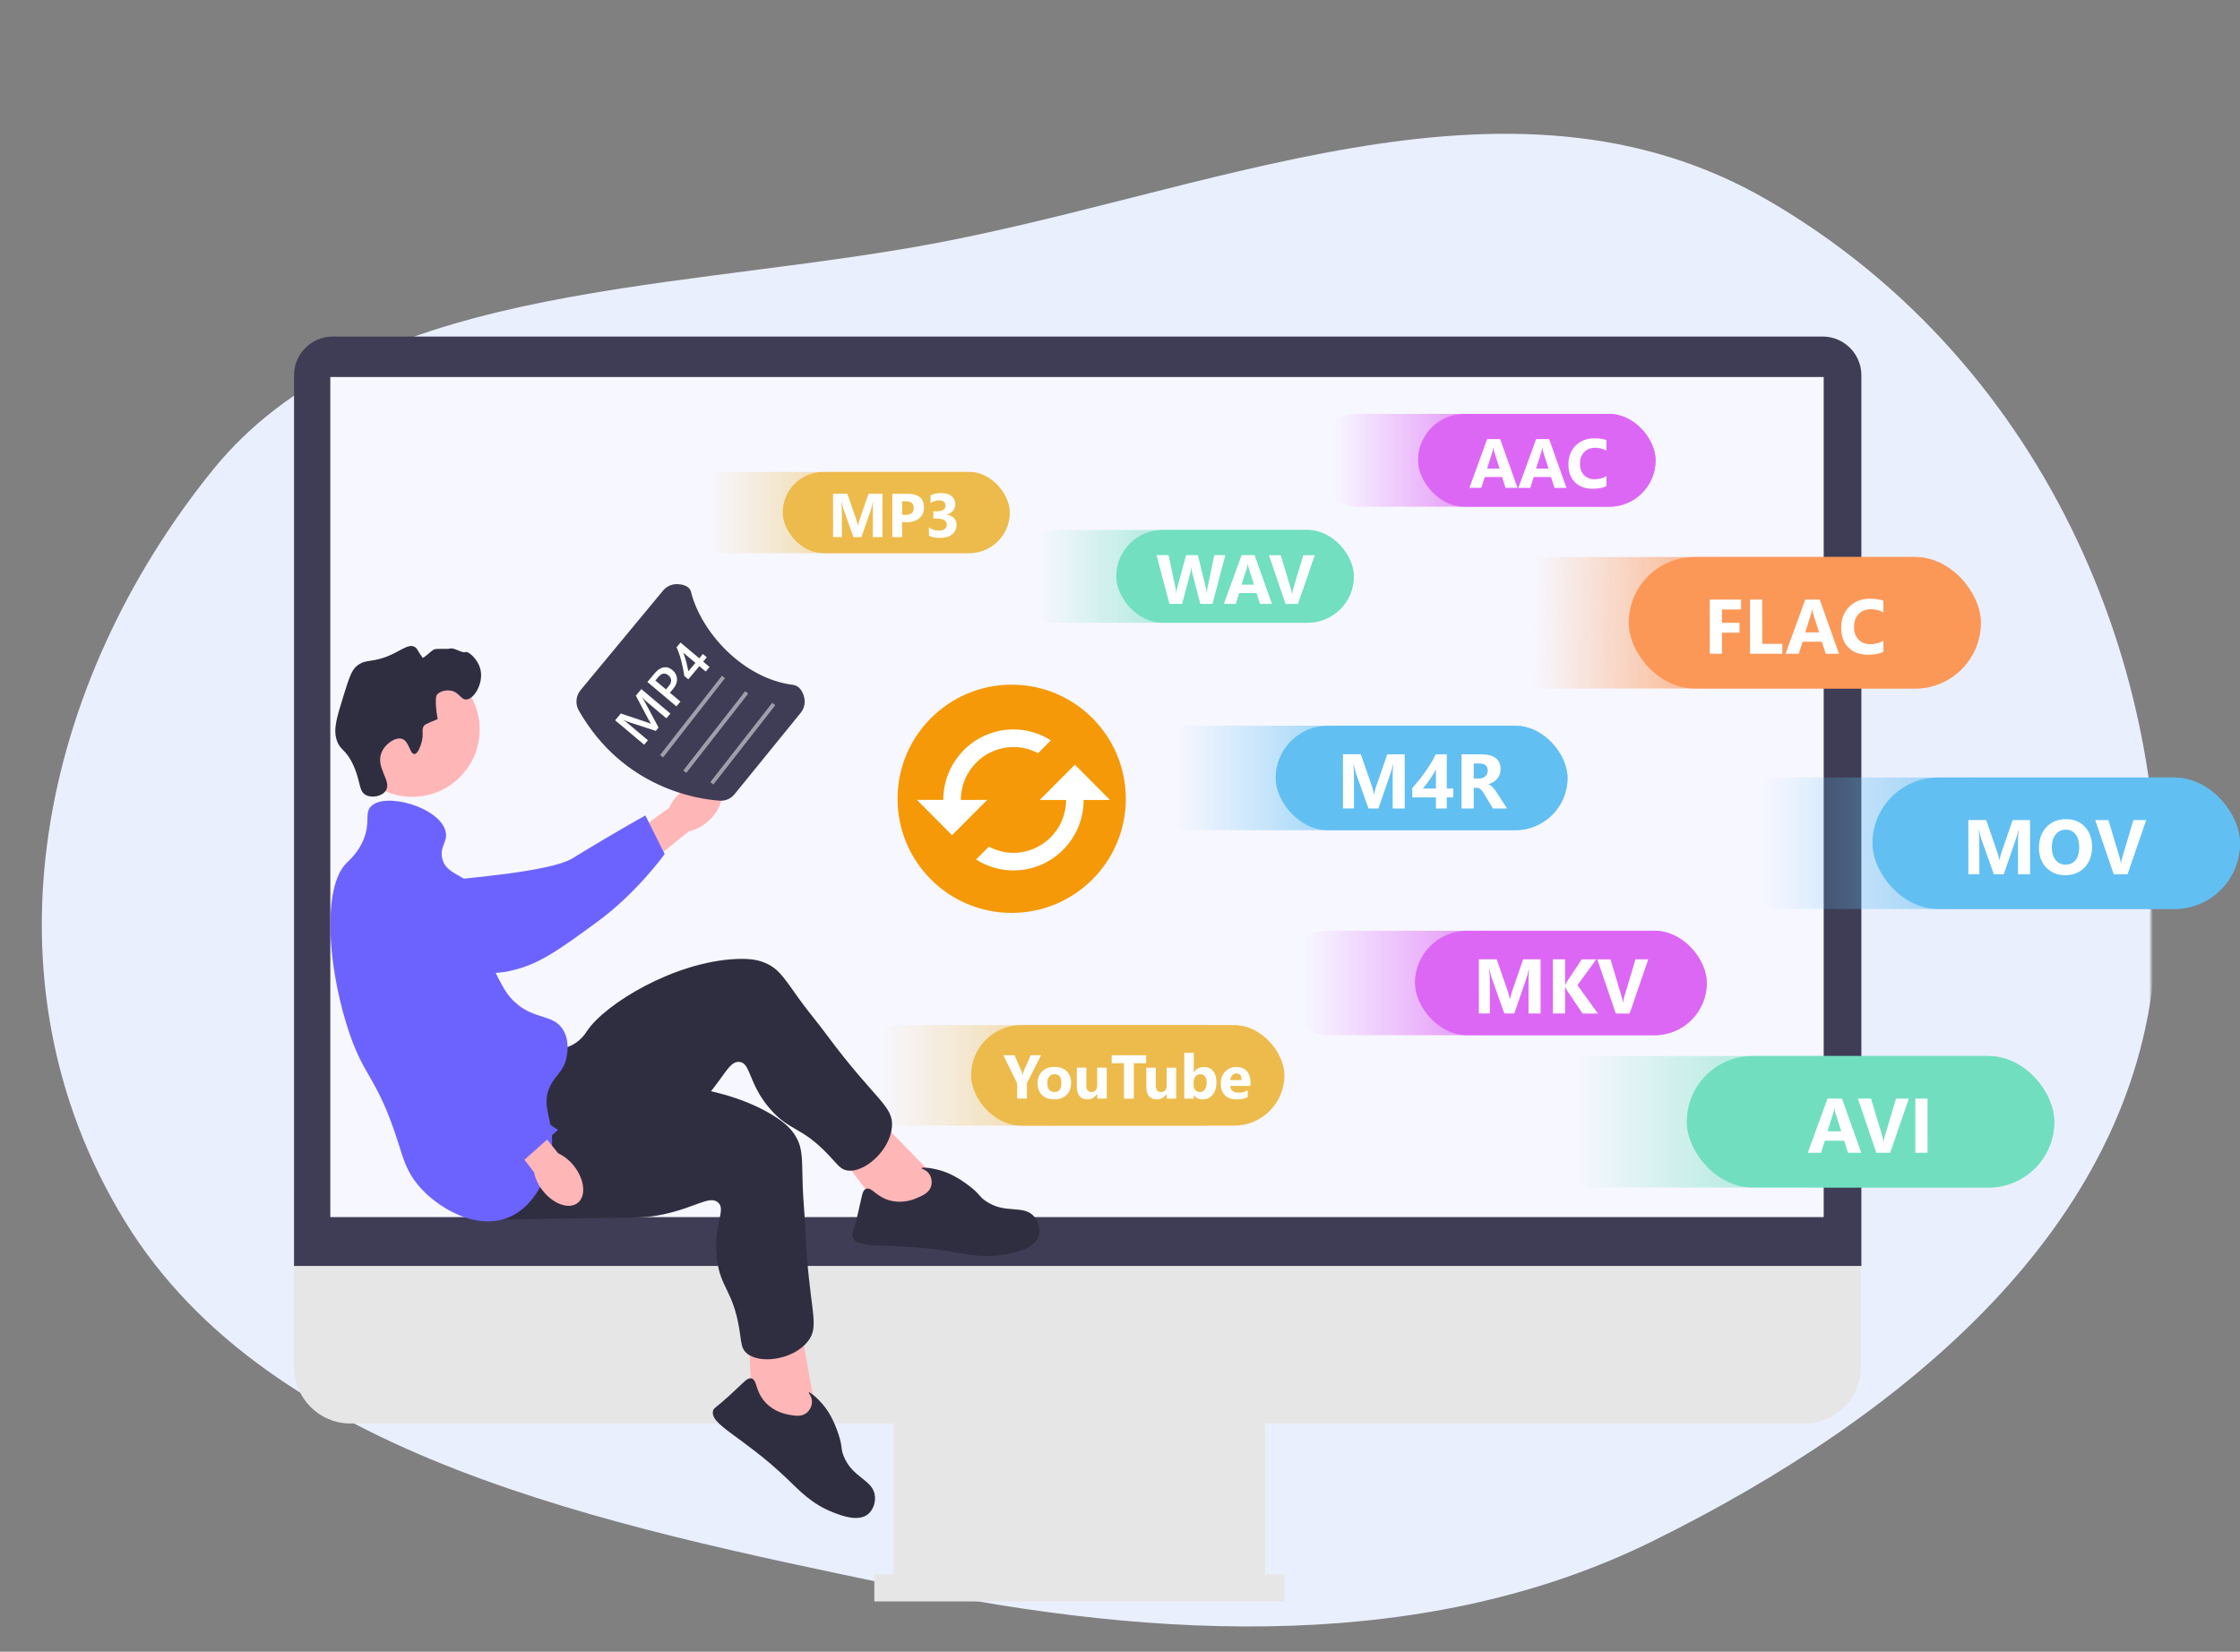
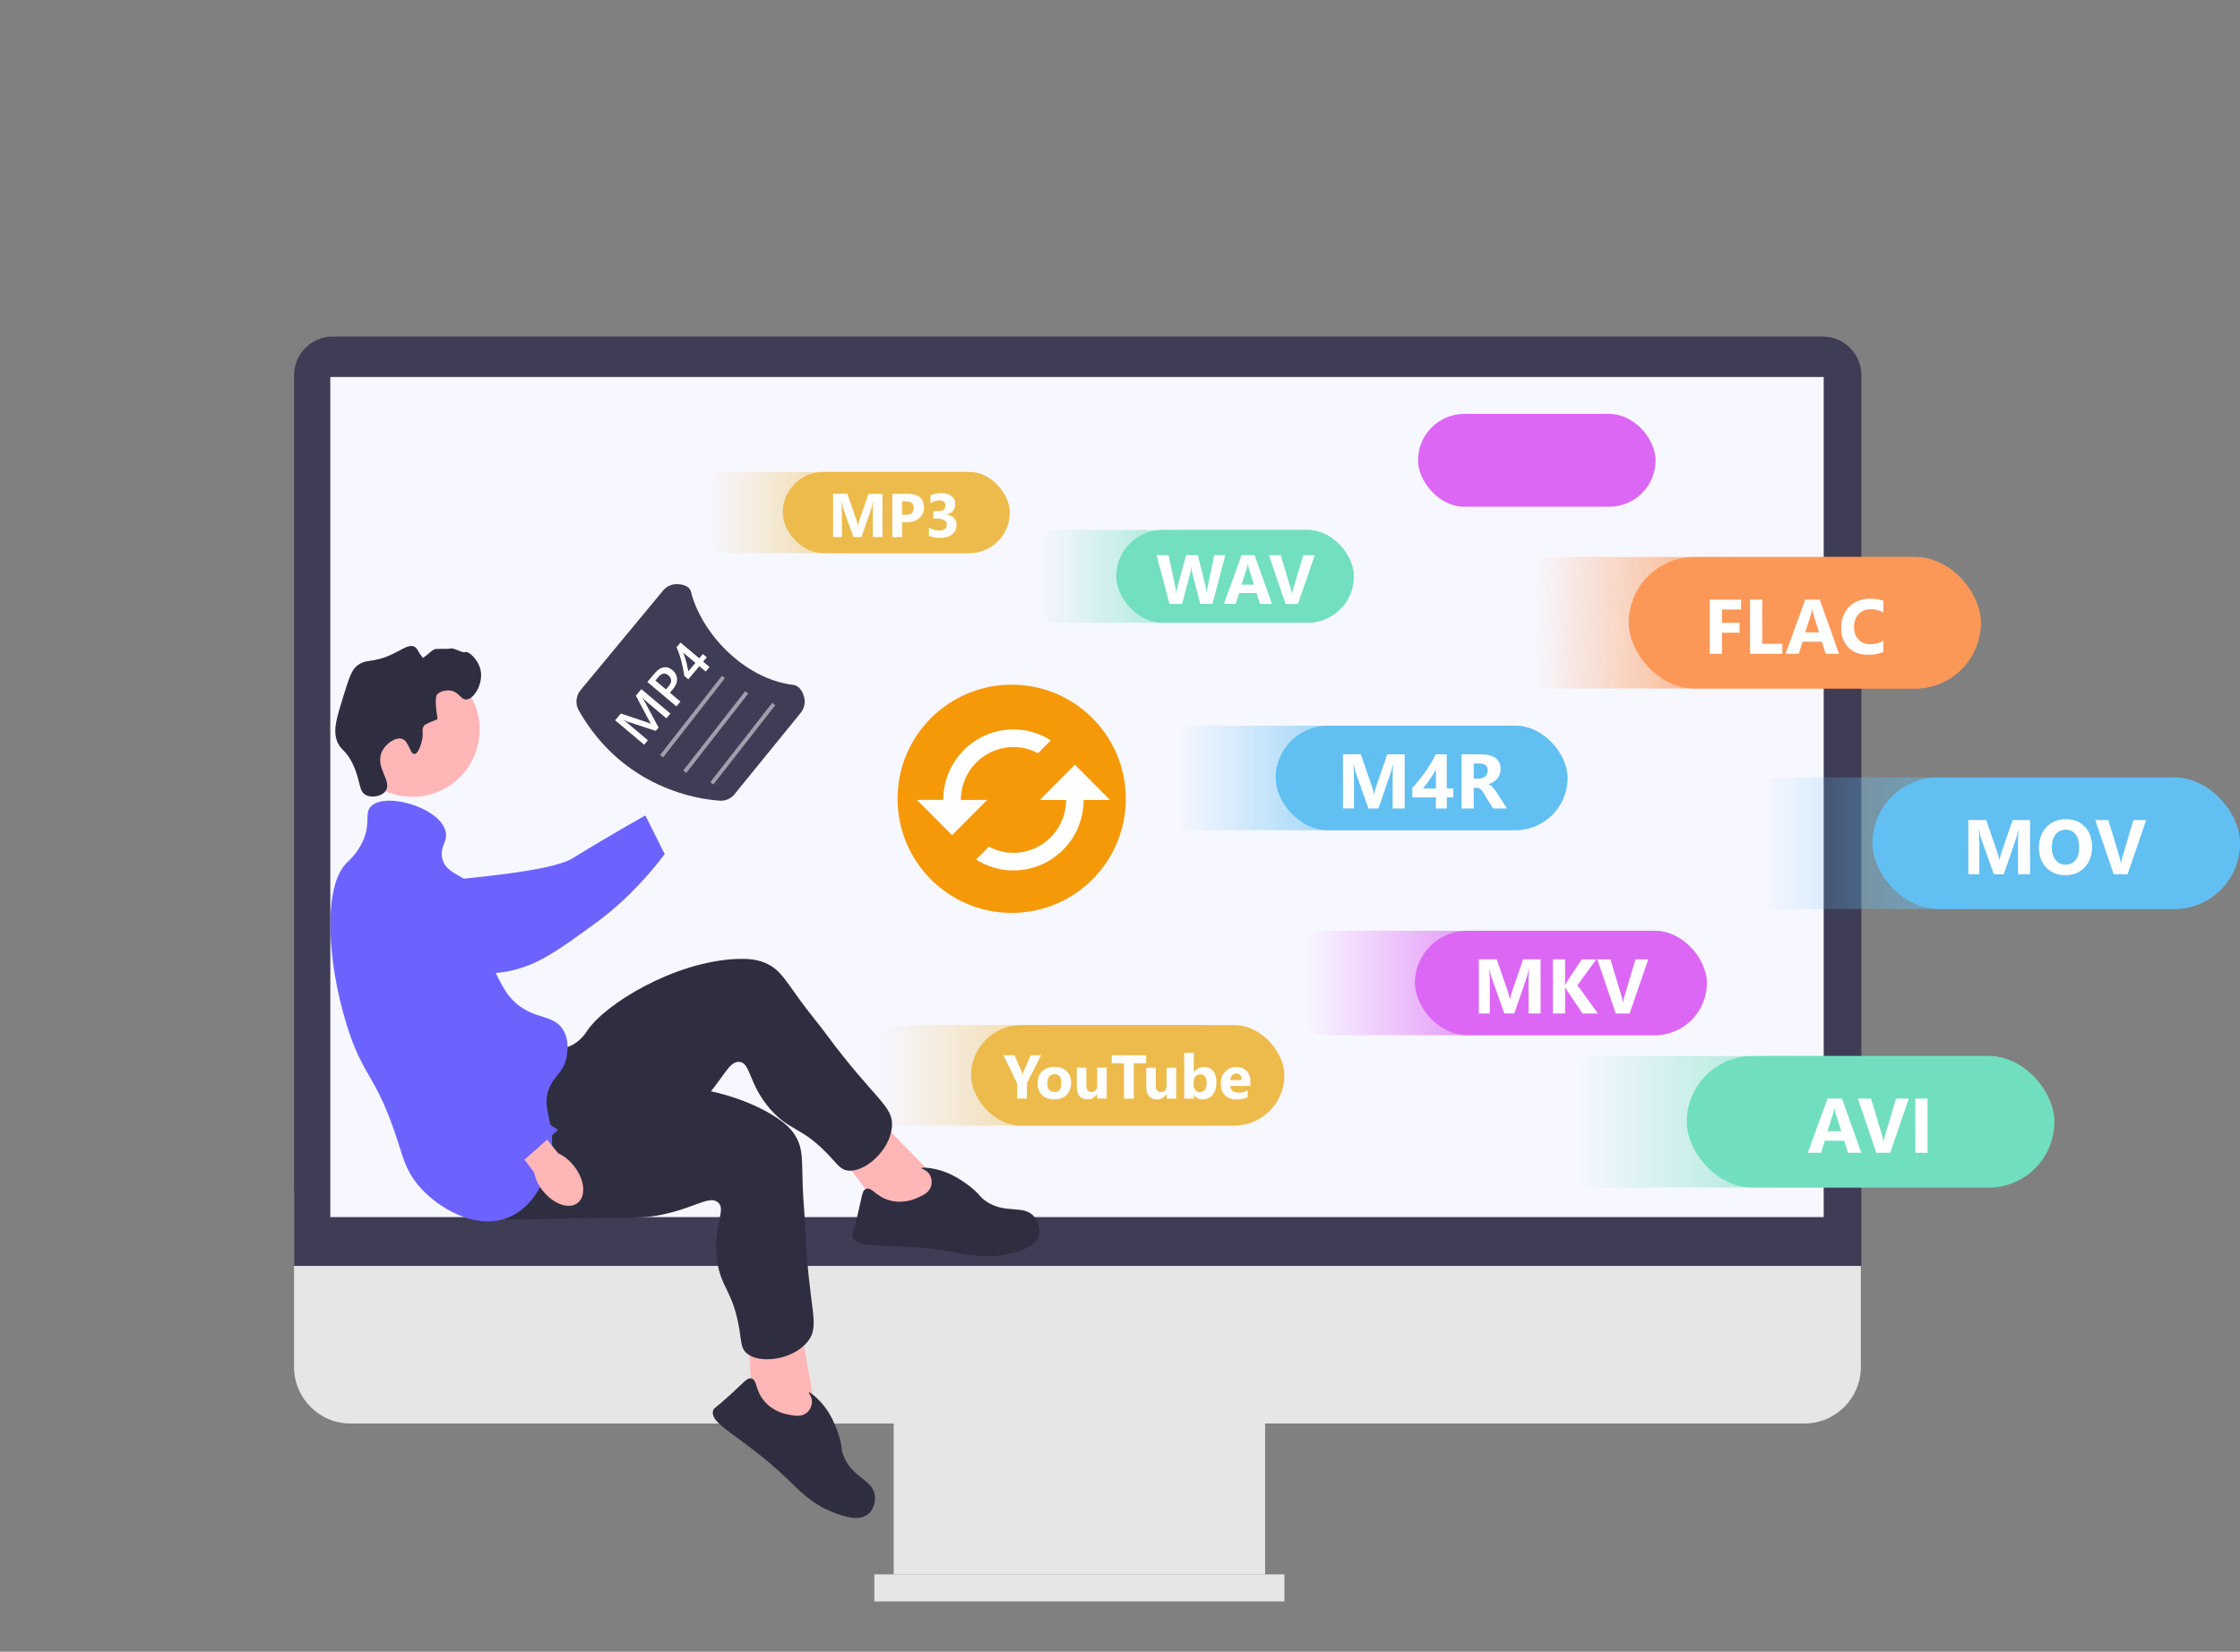
<svg xmlns="http://www.w3.org/2000/svg" xmlns:xlink="http://www.w3.org/1999/xlink" fill="none" height="427" viewBox="0 0 579 427" width="579">
  <rect x="0" y="0" width="579" height="427" fill="#808080" stroke="none" />
  <linearGradient id="a" gradientUnits="userSpaceOnUse" x1="448" x2="392" y1="145" y2="144">
    <stop offset="0" stop-color="#fb9858" stop-opacity=".79" />
    <stop offset=".915" stop-color="#fb9858" stop-opacity="0" />
  </linearGradient>
  <linearGradient id="b">
    <stop offset="0" stop-color="#62bff2" stop-opacity=".65" />
    <stop offset=".997" stop-color="#62bff2" stop-opacity="0" />
  </linearGradient>
  <linearGradient id="c" gradientUnits="userSpaceOnUse" x1="349.588" x2="303.968" xlink:href="#b" y1="187.619" y2="187.619" />
  <linearGradient id="d">
    <stop offset="0" stop-color="#dc67f5" stop-opacity=".73" />
    <stop offset="1" stop-color="#dc67f5" stop-opacity="0" />
  </linearGradient>
  <linearGradient id="e" gradientUnits="userSpaceOnUse" x1="385.588" x2="337.29" xlink:href="#d" y1="240.619" y2="240.619" />
  <linearGradient id="f" gradientUnits="userSpaceOnUse" x1="511" x2="455.193" xlink:href="#b" y1="201" y2="201" />
  <linearGradient id="g">
    <stop offset="0" stop-color="#71dfc0" stop-opacity=".65" />
    <stop offset="1" stop-color="#71dfc0" stop-opacity="0" />
  </linearGradient>
  <linearGradient id="h" gradientUnits="userSpaceOnUse" x1="466.778" x2="406.873" xlink:href="#g" y1="273" y2="273" />
  <linearGradient id="i">
    <stop offset="0" stop-color="#edbc4c" stop-opacity=".52" />
    <stop offset="1" stop-color="#edbb4c" stop-opacity="0" />
  </linearGradient>
  <linearGradient id="j" gradientUnits="userSpaceOnUse" x1="272" x2="227.531" xlink:href="#i" y1="265" y2="265" />
  <linearGradient id="k" gradientUnits="userSpaceOnUse" x1="219" x2="183.083" xlink:href="#i" y1="122" y2="122" />
  <linearGradient id="l" gradientUnits="userSpaceOnUse" x1="307.941" x2="268.765" xlink:href="#g" y1="137" y2="137" />
  <linearGradient id="m" gradientUnits="userSpaceOnUse" x1="383.471" x2="344.832" xlink:href="#d" y1="107" y2="107" />
  <mask id="n" height="427" maskUnits="userSpaceOnUse" width="556" x="0" y="0">
-     <path d="m0 0h556v427h-556z" fill="#c4c4c4" />
-   </mask>
+     </mask>
  <g mask="url(#n)">
    <path clip-rule="evenodd" d="m232.62 410.143c-76.409-15.948-162.728-33.319-200.204-94.233-38.947-63.306-21.517-139.903 22.608-194.437 38.344-47.389 114.181-45.951 181.325-57.605 75.163-13.046 153.172-51.215 220.536-12.145 73.539 42.652 106.253 125.347 100.052 198.083-5.73 67.209-63.779 115.991-129.603 148.534-57.671 28.512-126.448 26.052-194.714 11.803z" fill="#eaeffe" fill-rule="evenodd" />
  </g>
  <g fill="#e6e6e6">
    <path d="m466.423 368h-375.846c-8.038 0-14.578-6.56-14.578-14.623v-45.377h405v45.377c0 8.063-6.539 14.623-14.577 14.623z" />
    <path d="m327 360h-96v47h96z" />
    <path d="m332 407h-106v7h106z" />
  </g>
  <path d="m481.133 327.266h-405.133v-230.25c0-5.523 4.493-10.016 10.016-10.016h385.101c5.523 0 10.016 4.493 10.016 10.016z" fill="#3f3d56" />
  <path d="m471.393 97.462h-386.013v217.177h386.013z" fill="#f7f7ff" />
  <rect fill="url(#a)" height="34" rx="17" width="131" x="381" y="144" />
  <rect fill="#fb9858" height="34" rx="17" width="91" x="421" y="144" />
  <path d="m450.039 157.567-4.941-.002.001 3.438 4.541.001.001 2.559-4.541-.002.002 5.44-3.154-.001-.006-14.004 8.096.003zm10.659 11.44-8.34-.003-.005-14.004 3.154.001.004 11.445 5.186.002zm14.658.005-3.437-.001-.998-3.116-4.98-.002-.985 3.115-3.418-.001 5.092-14.002 3.74.002zm-5.158-5.539-1.506-4.707c-.111-.352-.189-.772-.235-1.26h-.078c-.032.41-.114.817-.244 1.22l-1.521 4.746zm16.632 5.046c-1.021.494-2.356.741-4.003.74-2.149-.001-3.838-.633-5.069-1.896-1.231-1.264-1.847-2.947-1.848-5.05-.001-2.239.689-4.055 2.068-5.448 1.387-1.393 3.183-2.089 5.39-2.088 1.367.001 2.52.174 3.457.519l.002 3.037c-.938-.56-2.006-.841-3.204-.841-1.315 0-2.376.413-3.183 1.239-.807.827-1.21 1.946-1.21 3.359.001 1.354.382 2.435 1.144 3.243.762.801 1.788 1.201 3.077 1.202 1.23 0 2.356-.299 3.378-.897z" fill="#fff" />
  <rect fill="url(#c)" height="27" rx="13.5" width="111.176" x="294" y="187.619" />
  <rect fill="#62bff2" height="27" rx="13.5" width="75.441" x="329.735" y="187.619" />
  <path d="m363.094 209.006-3.115-.001-.003-8.379c0-.905.038-1.904.116-2.998h-.078c-.163.86-.309 1.478-.439 1.856l-3.278 9.52-2.578-.001-3.343-9.425c-.091-.254-.238-.905-.44-1.954h-.088c.085 1.381.128 2.592.128 3.633l.003 7.744-2.842-.001-.005-14.004 4.619.002 2.865 8.302c.228.664.394 1.332.498 2.002h.059c.175-.774.361-1.448.556-2.021l2.858-8.28 4.502.001zm10.874-13.999.003 8.828h1.68l.001 2.305-1.68-.001.001 2.872-2.812-.002-.001-2.871-6.104-.002-.001-2.412c.54-.605 1.1-1.266 1.679-1.982.579-.722 1.139-1.464 1.679-2.226.54-.761 1.041-1.526 1.503-2.294.468-.775.865-1.513 1.191-2.216zm-6.149 8.825 3.34.002-.002-4.893c-.228.423-.475.853-.742 1.289-.267.429-.546.856-.839 1.279-.293.416-.589.823-.888 1.22-.3.391-.589.758-.869 1.103zm21.711 5.184-3.623-.001-2.179-3.604c-.163-.274-.319-.518-.469-.733s-.303-.397-.46-.547c-.149-.156-.309-.273-.478-.352-.163-.084-.342-.127-.537-.127h-.85l.002 5.361-3.154-.001-.006-14.004 5 .002c3.399.001 5.099 1.271 5.1 3.811 0 .488-.075.94-.225 1.357-.149.41-.361.781-.634 1.113s-.605.618-.996.859c-.384.241-.813.429-1.288.566v.039c.208.065.41.173.605.322.196.144.384.313.567.508.182.196.355.407.518.635.169.222.322.44.459.655zm-8.598-11.643.001 3.896 1.367.001c.677 0 1.221-.195 1.631-.586.417-.397.625-.888.624-1.474 0-1.224-.733-1.836-2.198-1.837z" fill="#fff" />
  <rect fill="url(#e)" height="27" rx="13.5" width="111.176" x="330" y="240.619" />
  <rect fill="#dc67f5" height="27" rx="13.5" width="75.441" x="365.735" y="240.619" />
  <path d="m398.215 262.006-3.115-.001-.003-8.379c0-.905.038-1.904.116-2.998h-.078c-.163.859-.309 1.478-.439 1.855l-3.277 9.52-2.579-.001-3.343-9.425c-.091-.254-.238-.905-.44-1.953h-.088c.085 1.38.128 2.591.128 3.633l.003 7.744-2.842-.001-.005-14.004 4.619.002 2.865 8.302c.228.664.394 1.331.498 2.002h.059c.176-.775.361-1.449.556-2.021l2.858-8.281 4.502.002zm14.825.006-3.985-.002-4.084-6.085c-.078-.118-.202-.375-.371-.772h-.049l.002 6.855-3.154-.001-.005-14.004 3.154.002.002 6.621h.049c.078-.183.208-.443.391-.781l3.865-5.839 3.759.002-4.88 6.677zm13.002-13.999-4.819 14.002-3.574-.002-4.771-14.005 3.398.001 2.924 9.747c.157.528.251.993.284 1.397h.058c.046-.436.147-.915.303-1.436l2.896-9.706z" fill="#fff" />
  <rect fill="url(#f)" height="34" rx="17" width="136" x="443" y="201" />
  <rect fill="#62bff2" height="34" rx="17" width="95" x="484" y="201" />
  <path d="m524.739 226.006-3.115-.002-.004-8.378c0-.905.039-1.905.116-2.999h-.078c-.162.86-.308 1.478-.438 1.856l-3.278 9.52-2.578-.001-3.344-9.425c-.091-.254-.238-.905-.44-1.953h-.088c.085 1.38.128 2.591.129 3.632l.003 7.745-2.842-.001-.006-14.004 4.62.001 2.864 8.302c.228.664.395 1.332.499 2.002h.059c.175-.774.36-1.448.555-2.021l2.859-8.28 4.502.002zm9.102.247c-2.006-.001-3.64-.652-4.904-1.955-1.263-1.309-1.895-3.012-1.896-5.108-.001-2.213.64-4.004 1.922-5.37 1.282-1.367 2.981-2.05 5.097-2.049 1.998.001 3.613.656 4.844 1.965 1.238 1.309 1.857 3.034 1.858 5.176 0 2.201-.64 3.974-1.922 5.322-1.276 1.347-2.942 2.02-4.999 2.019zm.132-11.767c-1.107-.001-1.986.416-2.637 1.249-.65.826-.975 1.923-.975 3.29.001 1.387.327 2.484.978 3.292.651.807 1.504 1.211 2.559 1.212 1.087 0 1.95-.39 2.588-1.171.637-.788.956-1.878.955-3.271 0-1.452-.31-2.582-.929-3.389-.619-.808-1.465-1.212-2.539-1.212zm20.78-2.473-4.819 14.002-3.574-.001-4.771-14.006 3.398.001 2.924 9.748c.157.527.251.993.284 1.396h.058c.046-.436.147-.914.303-1.435l2.896-9.706z" fill="#fff" />
  <rect fill="url(#h)" height="34" rx="17" width="136" x="395" y="273" />
  <rect fill="#71dfbf" height="34" rx="17" width="95" x="436" y="273" />
  <path d="m481.106 298.007-3.437-.001-.998-3.116-4.98-.002-.985 3.115-3.418-.001 5.092-14.002 3.74.001zm-5.158-5.539-1.506-4.707c-.111-.352-.189-.772-.235-1.26h-.078c-.032.41-.114.817-.244 1.22l-1.521 4.746zm17.448-8.46-4.819 14.002-3.574-.001-4.771-14.006 3.398.001 2.924 9.748c.156.527.251.992.283 1.396h.059c.045-.436.146-.915.302-1.435l2.897-9.706zm4.839 14.006-3.154-.001-.006-14.004 3.155.001z" fill="#fff" />
  <rect fill="url(#j)" height="26" rx="13" width="104" x="220" y="265" />
  <rect fill="#edbb4c" height="26" rx="13" width="81" x="251" y="265" />
  <path d="m269.088 272.801-3.646 7.217.002 3.984-2.523-.001-.002-3.937-3.557-7.267 2.882.001 1.807 4.18c.031.079.117.383.258.915h.031c.068-.375.148-.67.242-.883l1.834-4.21zm3.411 11.399c-1.334 0-2.383-.373-3.149-1.118-.761-.75-1.141-1.766-1.142-3.047 0-1.323.395-2.357 1.186-3.101.792-.75 1.862-1.125 3.211-1.124 1.328 0 2.37.376 3.125 1.126.756.745 1.134 1.732 1.134 2.961.001 1.329-.389 2.378-1.17 3.148-.776.771-1.841 1.156-3.195 1.155zm.06-6.5c-.584 0-1.037.201-1.359.602-.323.4-.484.968-.484 1.702 0 1.537.621 2.305 1.86 2.306 1.182 0 1.773-.789 1.773-2.367-.001-1.494-.598-2.242-1.79-2.243zm13.51 6.31-2.461-.001v-1.218h-.039c-.61.942-1.424 1.413-2.445 1.413-1.854-.001-2.782-1.124-2.783-3.369l-.002-4.828 2.461.001.002 4.61c0 1.13.449 1.695 1.344 1.696.443 0 .797-.154 1.063-.461.265-.312.398-.734.398-1.266l-.002-4.578 2.461.001zm10.192-9.144-3.196-.001.004 9.148-2.531-.001-.004-9.148-3.179-.002-.001-2.054 8.906.003zm7.761 9.151-2.461-.001v-1.219h-.039c-.609.943-1.424 1.414-2.445 1.414-1.854-.001-2.782-1.124-2.783-3.369l-.002-4.828 2.461.001.002 4.61c.001 1.13.449 1.695 1.345 1.695.442.001.796-.153 1.062-.46.265-.313.398-.734.398-1.266l-.002-4.578 2.461.001zm4.586-.928h-.032l.001.93-2.469-.001-.004-11.844 2.468.001.002 5.047h.031c.609-.932 1.476-1.398 2.601-1.397 1.032 0 1.826.354 2.384 1.063.557.709.836 1.677.837 2.907 0 1.333-.325 2.403-.976 3.21-.65.807-1.52 1.21-2.609 1.21-.984 0-1.729-.376-2.234-1.126zm-.072-3.375v.82c.001.516.149.943.446 1.282s.677.508 1.141.508c.563 0 .997-.216 1.304-.648.313-.437.469-1.054.468-1.851 0-.662-.143-1.177-.43-1.547-.281-.375-.685-.563-1.211-.563-.495 0-.906.184-1.234.554-.323.37-.484.851-.484 1.445zm14.68 1.014-5.219-.002c.084 1.161.816 1.742 2.196 1.743.881 0 1.654-.208 2.32-.624l.001 1.781c-.739.395-1.7.593-2.882.592-1.292 0-2.295-.357-3.009-1.071-.713-.719-1.071-1.719-1.071-3-.001-1.329.384-2.381 1.155-3.156.77-.776 1.718-1.164 2.843-1.163 1.167 0 2.068.347 2.704 1.04.641.693.961 1.633.962 2.821zm-2.289-1.517c-.001-1.146-.465-1.719-1.392-1.719-.396 0-.739.164-1.031.492-.286.328-.46.736-.523 1.226z" fill="#fff" />
  <rect fill="url(#k)" height="21" rx="10.5" width="84" x="177" y="122" />
  <rect fill="#edbb4c" height="21" rx="10.5" width="58.676" x="202.323" y="122" />
  <path d="m228.103 138.857-2.492-.001-.003-6.703c0-.724.031-1.524.093-2.399h-.062c-.13.688-.247 1.182-.351 1.484l-2.622 7.617-2.063-.001-2.675-7.54c-.073-.203-.19-.724-.352-1.563h-.07c.068 1.104.102 2.073.103 2.906l.002 6.196-2.273-.001-.005-11.203 3.696.001 2.291 6.642c.183.531.316 1.065.399 1.601h.047c.14-.619.289-1.158.445-1.617l2.286-6.624 3.602.002zm5.069-3.858.001 3.86-2.523-.001-.004-11.203 3.953.001c2.823.001 4.235 1.192 4.236 3.572 0 1.125-.406 2.036-1.218 2.734-.807.692-1.888 1.038-3.242 1.038zm-.002-5.406.001 3.492.992.001c1.344 0 2.016-.588 2.015-1.765 0-1.151-.672-1.727-2.016-1.728zm6.941 8.901-.001-2.148c.75.547 1.625.821 2.625.821.631 0 1.12-.135 1.469-.406.354-.27.531-.648.531-1.132 0-.5-.219-.886-.657-1.157-.432-.271-1.029-.407-1.789-.407h-1.039l-.001-1.891.961.001c1.458 0 2.187-.484 2.187-1.453 0-.911-.56-1.367-1.68-1.368-.75 0-1.479.242-2.188.726v-2.015c.786-.396 1.703-.594 2.75-.593 1.145 0 2.036.258 2.672.774.64.516.961 1.186.961 2.008.001 1.464-.741 2.38-2.225 2.75v.039c.792.099 1.417.388 1.875.868.459.474.688 1.057.688 1.75.001 1.047-.382 1.875-1.147 2.484-.766.609-1.823.913-3.172.913-1.156-.001-2.096-.189-2.82-.564z" fill="#fff" />
  <rect fill="url(#l)" height="24" rx="12" width="88.941" x="261" y="137" />
  <rect fill="#71dfc0" height="24" rx="12" width="61.412" x="288.529" y="137" />
  <path d="m316.727 143.519-3.326 12.602-3.147-.001-2.095-8.087c-.111-.422-.179-.894-.202-1.415h-.035c-.053.574-.129 1.046-.228 1.415l-2.142 8.085-3.278-.001-3.318-12.605 3.102.001 1.779 8.394c.076.358.132.838.167 1.442h.053c.023-.451.108-.944.254-1.477l2.282-8.357 3.041.001 2.069 8.465c.076.31.144.761.203 1.353h.035c.023-.463.084-.931.184-1.406l1.737-8.41zm12.055 12.608-3.094-.001-.898-2.805-4.482-.001-.887 2.803-3.076-.001 4.583-12.602 3.366.001zm-4.643-4.985-1.355-4.237c-.1-.317-.17-.695-.211-1.134h-.071c-.029.369-.102.735-.219 1.098l-1.369 4.271zm15.703-7.615-4.337 12.602-3.217-.001-4.293-12.605 3.058.001 2.631 8.773c.141.474.226.893.256 1.256h.053c.04-.392.131-.823.272-1.291l2.607-8.736z" fill="#fff" />
-   <rect fill="url(#m)" height="24" rx="12" width="88.941" x="339" y="107" />
  <rect fill="#dc67f5" height="24" rx="12" width="61.412" x="366.529" y="107" />
-   <path d="m392.252 126.121-3.093-.001-.898-2.804-4.482-.002-.887 2.804-3.076-.002 4.583-12.601 3.366.001zm-4.642-4.985-1.355-4.237c-.1-.316-.17-.694-.212-1.134h-.07c-.029.369-.102.736-.219 1.099l-1.37 4.271zm17.299 4.99-3.094-.001-.898-2.804-4.482-.002-.887 2.803-3.076-.001 4.583-12.602 3.366.002zm-4.643-4.985-1.355-4.237c-.1-.317-.17-.694-.211-1.134h-.071c-.029.369-.102.735-.219 1.099l-1.37 4.271zm14.97 4.541c-.92.445-2.121.667-3.604.666-1.933-.001-3.454-.569-4.562-1.707-1.108-1.137-1.662-2.652-1.663-4.544 0-2.016.62-3.65 1.862-4.904 1.247-1.253 2.864-1.88 4.851-1.879 1.23.001 2.267.156 3.111.467l.001 2.734c-.844-.505-1.805-.757-2.883-.757-1.184-.001-2.139.371-2.865 1.115s-1.089 1.751-1.089 3.023c.001 1.219.344 2.191 1.03 2.918.686.721 1.609 1.082 2.769 1.082 1.107.001 2.121-.268 3.041-.807z" fill="#fff" />
-   <path d="m176.204 204.631c3.439-2.841 7.693-3.37 9.501-1.181s.485 6.266-2.955 9.108c-1.359 1.154-2.974 1.966-4.711 2.368l-14.723 11.856-5.417-7.028 15.09-10.942c.722-1.63 1.825-3.064 3.215-4.181z" fill="#ffb6b6" />
  <path d="m91.106 231.381c-.007-.524-.003-5.098 3.383-7.988 3.889-3.321 9.377-1.977 11.303-1.505 4.447 1.089 4.812 2.996 8.987 4.956 7.813 3.667-1.976 1.79 2.673.614 1.609-.407 24.759-2.012 30.521-5.559 11.208-6.898 18.844-11.081 18.844-11.081l4.992 9.984s-7.219 10.037-17.378 17.473c-10.421 7.627-15.631 11.441-23.55 12.914-.682.127-17.453 2.991-30.961-7.101-3.081-2.302-8.726-6.52-8.814-12.707z" fill="#6c63ff" />
  <path d="m106.591 205.99c9.604 0 17.39-7.786 17.39-17.39s-7.786-17.39-17.39-17.39c-9.604 0-17.39 7.786-17.39 17.39s7.786 17.39 17.39 17.39z" fill="#ffb6b6" />
  <path d="m242.784 305.433-17.909-18.333-9.245 9.644 13.343 17.577 13.235 1.514z" fill="#ffb6b6" />
  <path d="m140.521 271.055c1.047.087 4.376.754 7.558-.996 2.171-1.195 3.285-2.971 3.661-3.536 4.667-7.008 22.577-17.937 38.651-18.61 3.64-.152 6.036.27 8.214 1.405 3.088 1.61 4.321 3.916 8.24 9.317 2.143 2.955 4.515 5.738 6.684 8.674 12.701 17.187 17.515 18.536 17.023 24.046-.546 6.114-7.139 11.914-11.521 11.245-1.795-.275-2.49-1.523-4.888-4.049-7.03-7.407-9.939-6.039-14.944-11.712-5.844-6.624-5.079-12.116-8.128-12.328-2.827-.197-4.029 4.488-10.065 10.712-2.762 2.849-4.729 4.155-10.721 8.312-23.334 16.188-23.707 17.326-28.416 18.617-2.06.565-16.684 4.574-21.893-1.806-8.152-9.984 11.106-40.075 20.545-39.291z" fill="#2f2e41" />
  <path d="m237.31 309.575c1.317-.591 2.857-1.283 3.352-2.873.336-1.076.143-2.403-.55-3.32-.8-1.058-1.984-1.197-1.936-1.384.073-.285 2.872-.174 5.944.912.58.205 3.206 1.165 6.547 3.773 2.677 2.09 2.317 2.509 3.996 3.714 5.152 3.699 9.985.783 12.773 4.252 1.076 1.339 1.535 3.24 1.082 4.777-.909 3.086-5.331 4.148-7.748 4.696-5.821 1.321-10.227.243-14.828-.532-15.645-2.637-24.436-.236-25.612-3.86-.223-.686.139-.628 1.345-5.662 1.191-4.969 1.152-6.333 2.166-6.731 1.526-.599 2.551 2.125 6.396 3.058 3.407.826 6.219-.437 7.073-.82z" fill="#2f2e41" />
  <path d="m210.942 365.404-4.525-25.226-13.064 2.789 1.17 22.037 10.101 8.684z" fill="#ffb6b6" />
  <path d="m145.629 279.535c.818.66 3.198 3.081 6.814 3.419 2.467.231 4.386-.614 5.015-.87 7.796-3.179 28.753-2.164 42.431 6.306 3.098 1.918 4.844 3.612 6.008 5.774 1.652 3.066 1.377 5.667 1.586 12.336.115 3.649.514 7.284.661 10.931.858 21.354 4.084 25.174.583 29.457-3.885 4.752-12.598 5.849-15.848 2.834-1.331-1.235-1.205-2.658-1.771-6.094-1.658-10.077-4.833-10.578-5.789-18.083-1.116-8.763 2.601-12.878.198-14.766-2.229-1.75-5.855 1.452-14.344 3.213-3.885.806-6.246.782-13.539.857-28.398.292-29.345 1.024-33.967-.552-2.022-.69-16.373-5.584-17.101-13.788-1.139-12.839 31.693-26.924 39.063-20.974z" fill="#2f2e41" />
  <path d="m204.085 365.757c1.422.251 3.085.543 4.388-.494.881-.702 1.467-1.909 1.408-3.057-.067-1.324-.969-2.104-.824-2.232.221-.195 2.474 1.469 4.406 4.093.365.495 1.999 2.764 3.299 6.798 1.042 3.233.508 3.377 1.22 5.317 2.187 5.954 7.823 6.255 8.182 10.691.139 1.712-.549 3.543-1.787 4.56-2.485 2.043-6.741.439-9.049-.465-5.558-2.176-8.598-5.542-11.969-8.767-11.466-10.967-20.088-13.916-19.026-17.576.201-.693.467-.441 4.292-3.929 3.776-3.443 4.509-4.594 5.572-4.354 1.599.362.917 3.191 3.576 6.122 2.355 2.597 5.391 3.131 6.312 3.293z" fill="#2f2e41" />
  <path d="m108.962 191.924c.677-2.421-.173-3.304.694-4.391 0 0 .348-.437 3.467-1.618-.92-5.337-.232-6.24-.232-6.24.794-1.04 2.385-1.292 3.467-1.156 2.29.288 2.695 2.358 4.16 2.312 2.024-.065 4.452-4.116 3.698-7.627-.614-2.865-3.264-4.992-3.929-4.623-.658.366-3.03-1.248-3.929-.924-.614.221-3.505-.073-4.16.231-.716.332-2.766 2.4-2.962 2.139-1.361-1.81-1.332-2.442-2.123-2.832-1.4-.692-2.922.586-5.547 1.848-5.4 2.598-6.981 1.049-9.476 3.236-1.26 1.105-1.936 3.217-3.236 7.396-1.818 5.844-2.727 8.766-1.849 11.556.895 2.845 2.214 2.226 4.16 6.24 2.167 4.469 1.42 7.066 3.467 8.09 1.582.79 4.125.287 5.085-1.156 1.643-2.471-2.605-5.813-1.156-9.707.889-2.39 3.633-4.203 5.316-3.698 1.902.571 2.042 3.982 3.235 3.929 1.022-.045 1.731-2.583 1.849-3.005z" fill="#2f2e41" />
  <path d="m95.788 208.565c3.559-3.99 18.053.14 19.414 6.472.559 2.604-1.506 3.703-.925 6.702.851 4.386 5.669 4.087 9.245 8.552 5.077 6.338-.153 12.534 5.547 23.112 1.218 2.26 2.245 4.165 4.391 6.009 4.926 4.231 9.51 2.78 12.019 6.702 1.875 2.934 1.105 6.549.924 7.396-.74 3.473-2.746 4.319-4.16 7.165-2.352 4.734.311 8.21.462 13.867.189 7.078-3.572 16.889-11.094 20.108-8.45 3.616-18.642-2.374-23.574-8.321-2.943-3.549-3.797-6.822-5.085-10.862-5.754-18.058-9.004-16.425-13.405-30.74-5.03-16.363-6.019-35.535 0-41.601.798-.804 2.994-2.663 4.391-6.009 1.881-4.504.256-6.766 1.849-8.552z" fill="#6c63ff" />
  <path d="m148.371 301.448c2.759 3.506 3.187 7.771.955 9.526-2.231 1.756-6.275.337-9.035-3.17-1.121-1.386-1.895-3.02-2.255-4.766l-11.503-15.001 5.944-4.534 11.791 14.631c1.612.761 3.019 1.898 4.103 3.314z" fill="#ffb6b6" />
  <path d="m106.244 223.772c.512-.115 4.99-1.043 8.511 1.682 4.044 3.13 3.849 8.777 3.78 10.757-.159 4.576-1.952 5.322-3.019 9.81-1.995 8.397 1.805 16.2 3.905 20.511.727 1.492 3.062 6.058 7.71 10.976 9.039 9.564 17.105 14.596 17.105 14.596l-8.665 7.702s-13.802-4.207-23.154-12.635c-9.593-8.646-24.346-39.235-27.404-46.686-.263-.642 3.467 9.791 10.591-5.492 1.625-3.486 4.601-9.873 10.64-11.221z" fill="#6c63ff" />
  <path d="m186.363 207c-.095 0-.19-.004-.286-.01-5.643-.367-24.949-3.134-36.475-23.323-.95-1.662-.762-3.776.466-5.258l21.345-25.765c.873-1.053 2.221-1.66 3.587-1.644.944.023 3.178.265 3.613 2.01 2.564 10.311 13.391 22.435 26.413 24.042 1.32.162 2.379 1.355 2.834 3.191.355 1.428.027 2.901-.9 4.041l-17.099 21.035c-.869 1.068-2.143 1.681-3.498 1.681z" fill="#3f3d56" />
  <path d="m171 195.5 16-20.5" opacity=".5" stroke="#fff" />
  <path d="m177 199.5 16-20.5" opacity=".5" stroke="#fff" />
  <path d="m184 202.5 16-20.5" opacity=".5" stroke="#fff" />
  <path d="m173.278 184.462-1.038 1.234-4.855-4.084c-.397-.334-.863-.768-1.397-1.301l-.018.021c.263.353.441.619.535.798l3.724 6.957-.722.858-7.454-2.439c-.216-.075-.522-.218-.915-.43l-.018.021c.324.224.825.622 1.506 1.194l4.843 4.076-.968 1.15-7.501-6.31 1.474-1.753 6.655 2.231c.51.173.878.316 1.104.429l.022-.026c-.285-.461-.49-.812-.614-1.054l-3.285-6.193 1.421-1.69z" fill="#fff" />
  <path d="m173.159 179.082 2.72 2.288-1.043 1.24-7.501-6.311 1.914-2.275c.725-.862 1.487-1.361 2.287-1.498s1.565.101 2.294.715c.728.613 1.116 1.362 1.164 2.247.047.886-.284 1.751-.994 2.594zm-3.756-3.16 2.741 2.306.678-.806c.449-.533.667-1.044.654-1.531s-.244-.92-.694-1.299c-.883-.742-1.755-.6-2.618.425z" fill="#fff" />
  <path d="m175.903 166.114 4.844 4.075.937-1.114 1.01.849-.937 1.115 1.647 1.386-.99 1.177-1.648-1.386-2.856 3.395-1.02-.859c-.087-.597-.196-1.225-.327-1.883-.132-.665-.282-1.321-.451-1.97-.17-.654-.359-1.287-.566-1.896-.208-.61-.432-1.165-.673-1.665zm3.854 5.252-3.149-2.649c.363.955.643 1.834.838 2.635.198.798.36 1.526.485 2.185z" fill="#fff" />
  <path d="m261.5 236c16.292 0 29.5-13.208 29.5-29.5s-13.208-29.5-29.5-29.5-29.5 13.208-29.5 29.5 13.208 29.5 29.5 29.5z" fill="#f59908" />
  <path d="m277.838 197.683-9.07 9.113h6.803c0 7.542-6.1 13.671-13.605 13.671-2.216.007-4.398-.541-6.349-1.595l-3.311 3.326c2.887 1.846 6.238 2.827 9.66 2.826 10.022 0 18.14-8.157 18.14-18.228h6.802zm-29.477 9.113c0-7.541 6.099-13.67 13.605-13.67 2.29 0 4.467.57 6.349 1.595l3.31-3.327c-2.886-1.846-6.237-2.826-9.659-2.825-10.022 0-18.14 8.157-18.14 18.227h-6.803l9.07 9.114 9.07-9.114z" fill="#fff" />
</svg>